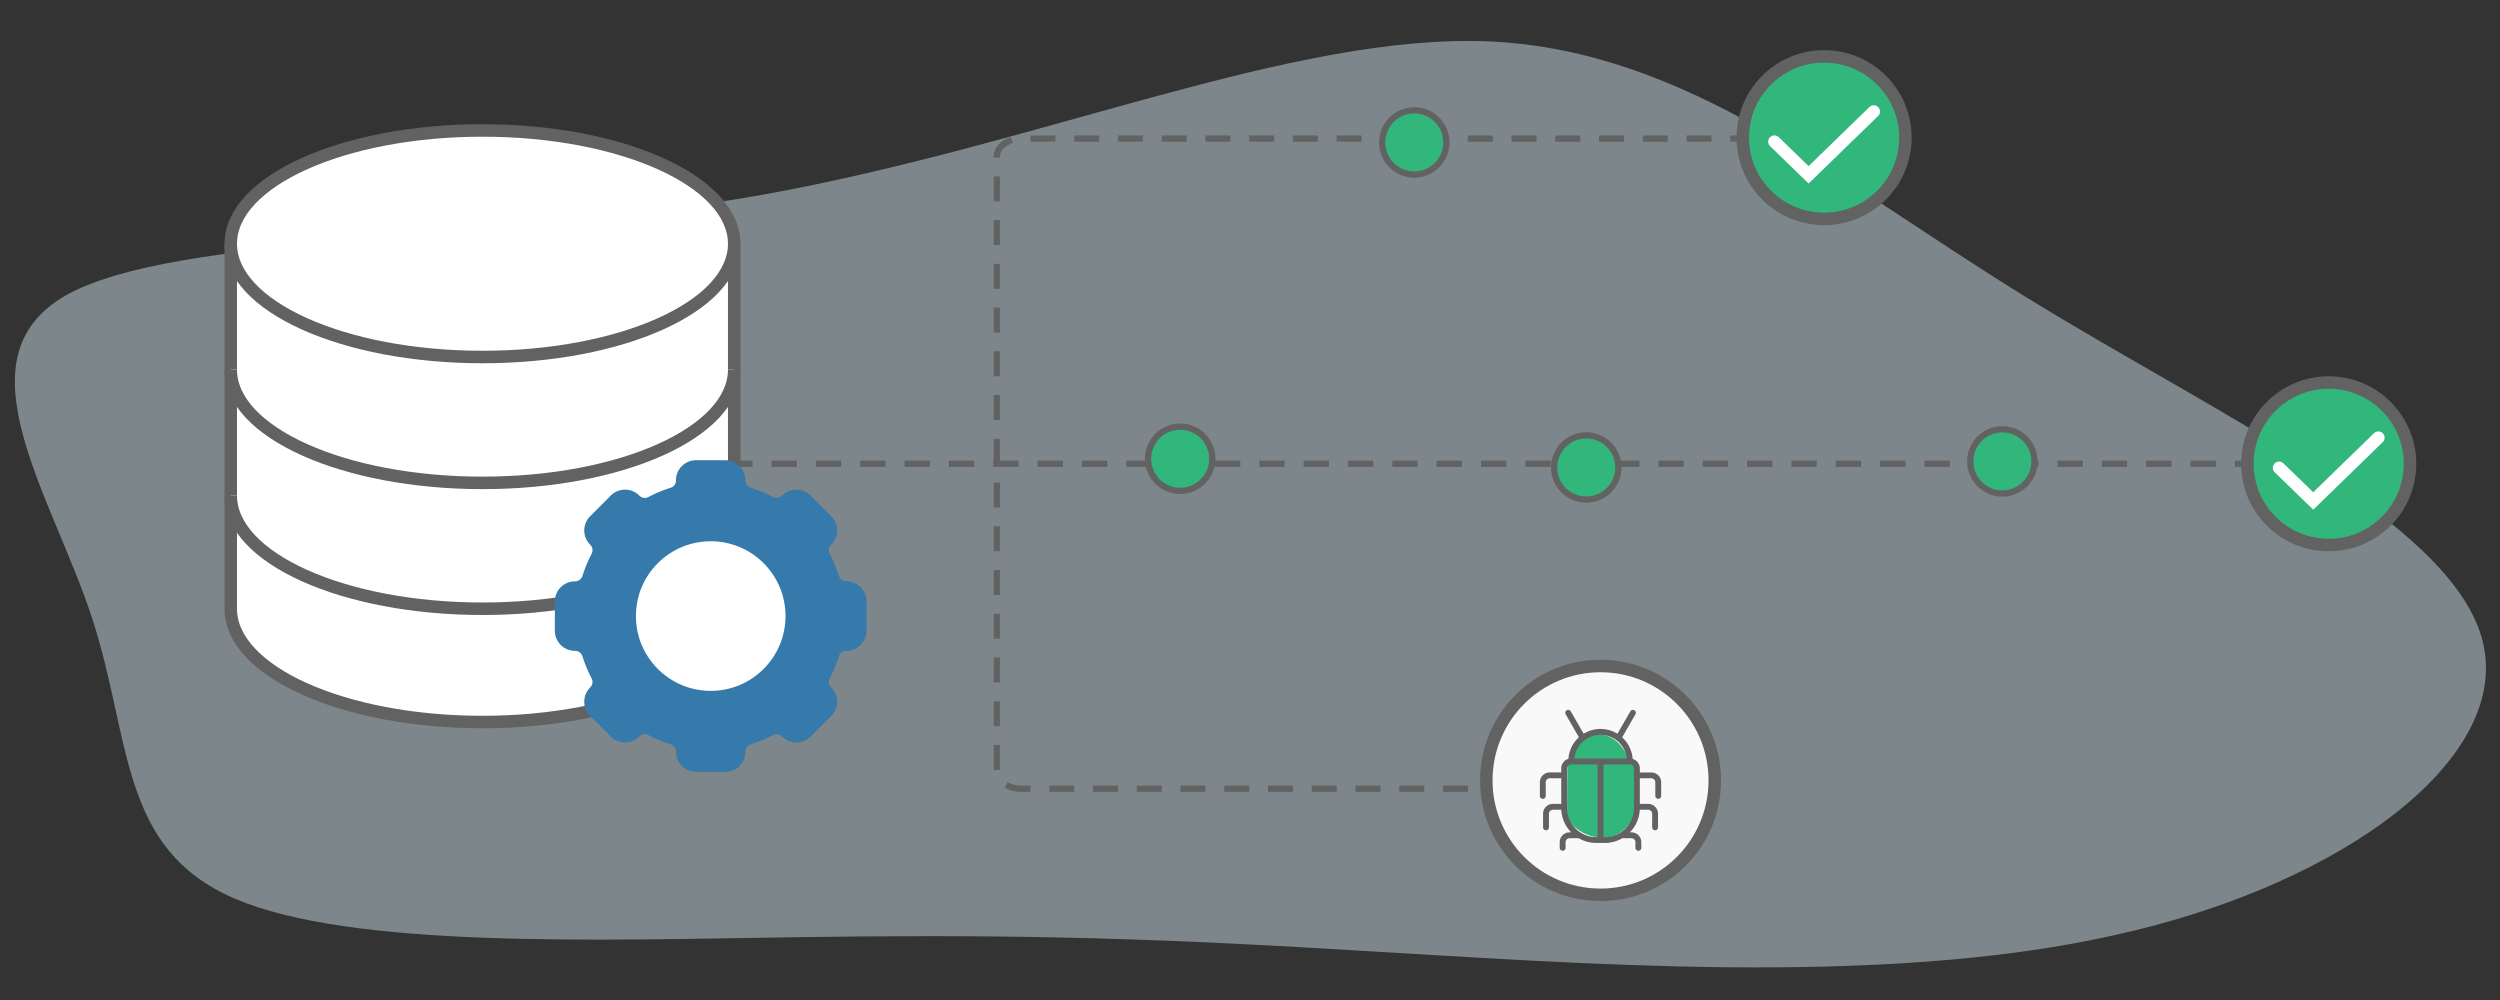
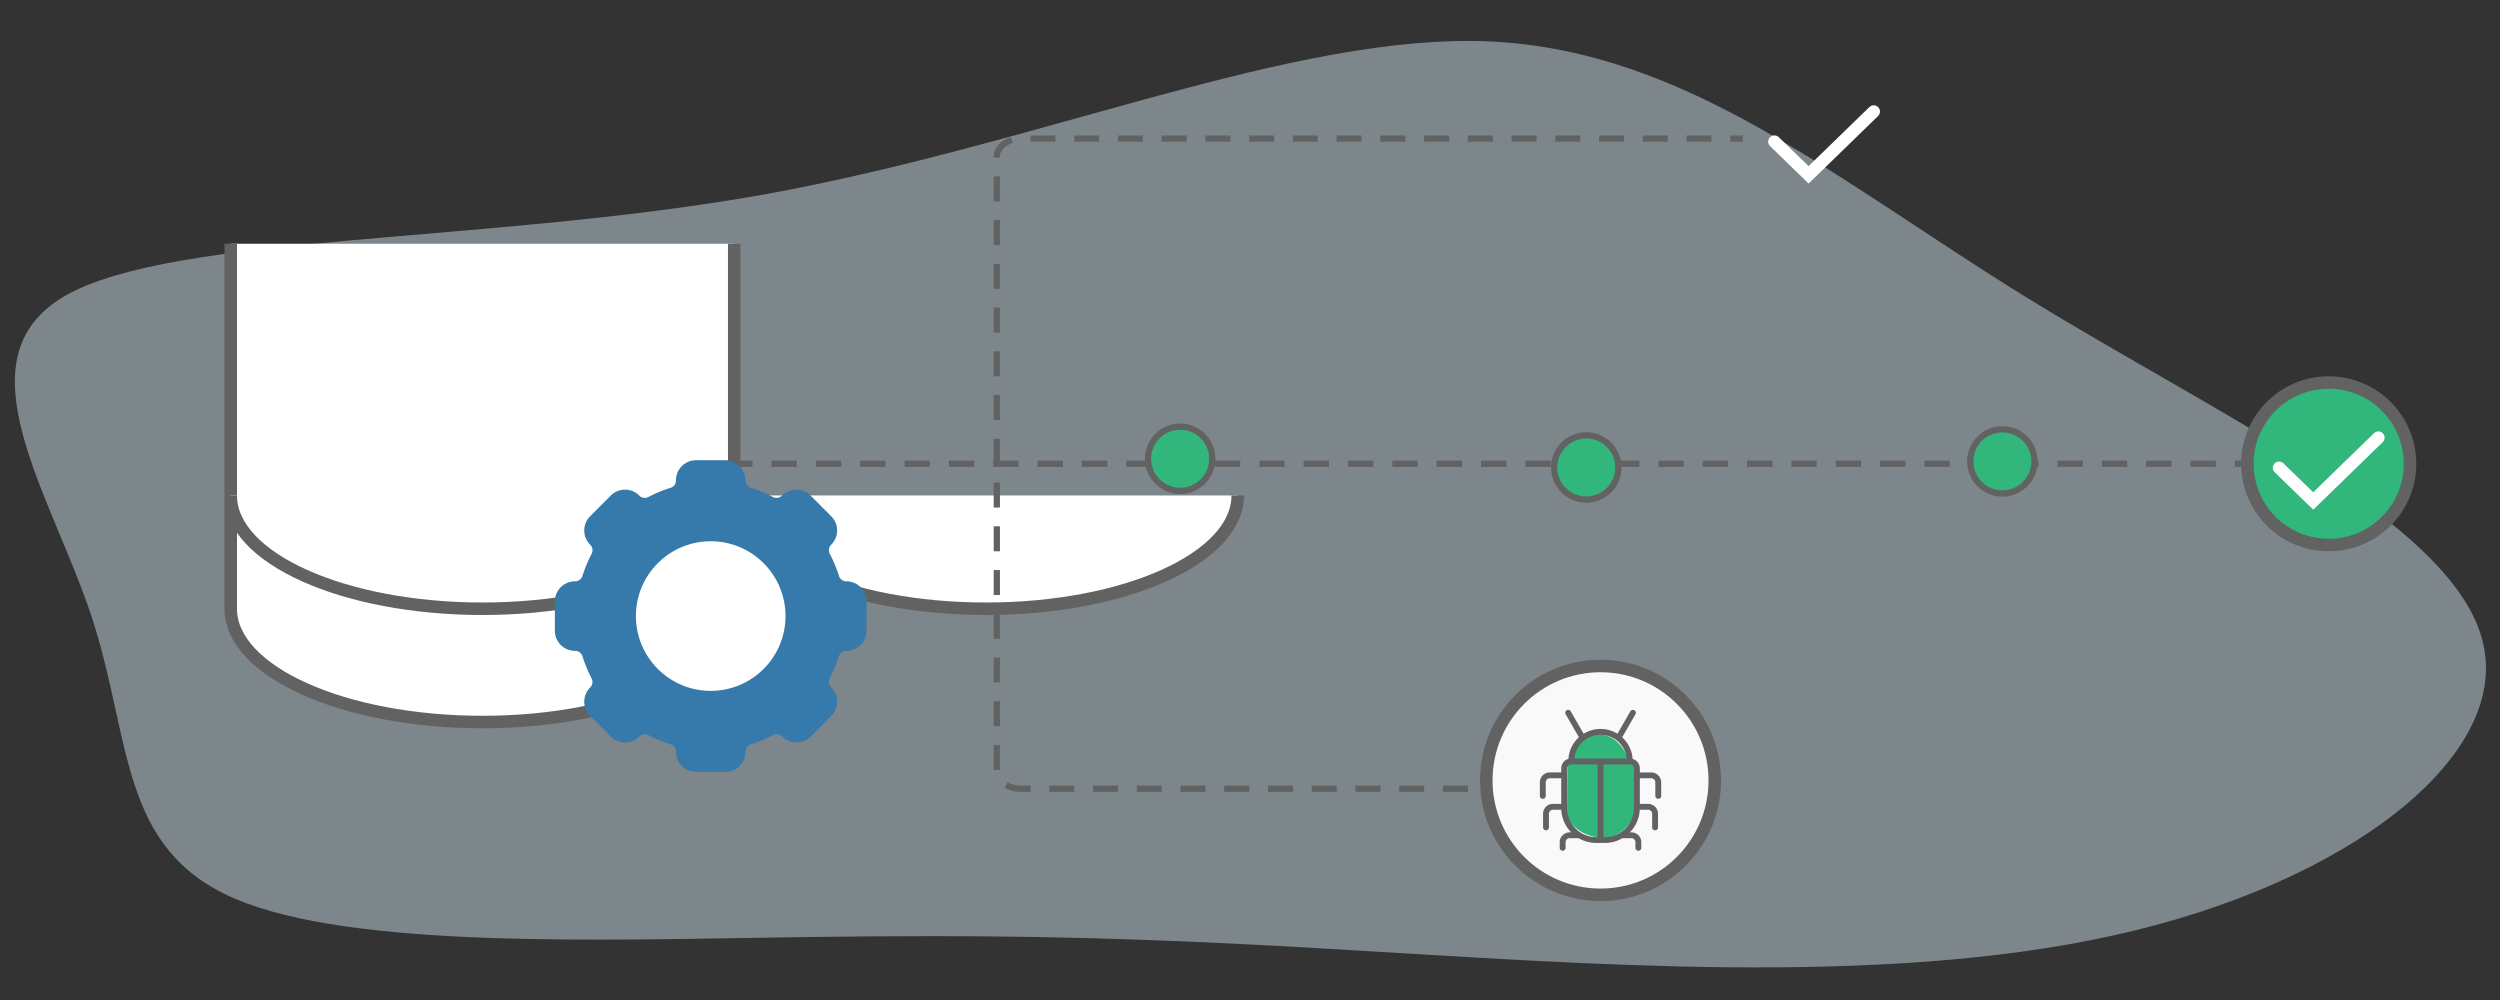
<svg xmlns="http://www.w3.org/2000/svg" viewBox="0 0 400 160">
  <rect x="0" y="0" width="400" height="160" fill="#333333" stroke="none" />
  <defs>
    <style>.cls-1{fill:#c9dae2;fill-opacity:0.5;}.cls-11,.cls-2{fill:#fff;}.cls-12,.cls-2,.cls-3,.cls-4,.cls-5,.cls-6,.cls-9{stroke:#626262;}.cls-12,.cls-13,.cls-2,.cls-3,.cls-4,.cls-5,.cls-6,.cls-9{stroke-miterlimit:10;}.cls-12,.cls-13,.cls-2,.cls-6{stroke-width:2px;}.cls-13,.cls-3,.cls-4,.cls-5{fill:none;}.cls-4{stroke-dasharray:4.054 3.041;}.cls-5{stroke-dasharray:3.999 2.999;}.cls-6{fill:#f9f9f9;}.cls-12,.cls-7,.cls-9{fill:#31b67b;}.cls-8{fill:#626262;}.cls-10{fill:#357aab;}.cls-13{stroke:#fff;stroke-linecap:round;}</style>
  </defs>
  <g id="blobs">
    <path id="bg" class="cls-1" d="M338.036,149.69c-37.639,8.365-86.18,4.375-121.886,2.335-35.428-2.171-58.022-2.524-88.982-2.071-31.239.454-70.844,1.845-89.547-6.151S21.116,118.292,14.664,98.687s-21.555-41.3-4.28-51.339c17.553-10.039,67.484-8.289,112.1-16.273C167.1,22.96,206.948,5.243,238.47,6.632c31.521,1.521,55.269,22.147,85.707,40.917s67.568,35.684,72.9,54.5C402.414,120.736,375.676,141.456,338.036,149.69Z" />
  </g>
  <g id="images">
    <g id="data">
      <path id="data-2" data-name="data" class="cls-2" d="M36.918,39V97.4c0,10.015,18.028,18.125,40.278,18.125s40.278-8.11,40.278-18.125V39" />
-       <path id="data-3" data-name="data" class="cls-2" d="M36.918,79.275C36.918,89.29,54.946,97.4,77.2,97.4s40.278-8.11,40.278-18.125M36.918,59.136c0,10.015,18.028,18.125,40.278,18.125s40.278-8.11,40.278-18.125" />
-       <path id="data-4" data-name="data" class="cls-2" d="M77.2,20.872c-22.25,0-40.278,8.11-40.278,18.125S54.946,57.122,77.2,57.122,117.474,49.012,117.474,39,99.445,20.872,77.2,20.872Z" />
+       <path id="data-3" data-name="data" class="cls-2" d="M36.918,79.275C36.918,89.29,54.946,97.4,77.2,97.4s40.278-8.11,40.278-18.125c0,10.015,18.028,18.125,40.278,18.125s40.278-8.11,40.278-18.125" />
    </g>
    <g id="path">
      <line class="cls-3" x1="118.4" y1="74.204" x2="120.4" y2="74.204" />
      <line class="cls-4" x1="123.441" y1="74.204" x2="356.06" y2="74.204" />
      <line class="cls-3" x1="357.58" y1="74.204" x2="359.58" y2="74.204" />
      <line class="cls-3" x1="278.84" y1="22.175" x2="276.84" y2="22.175" />
      <path class="cls-5" d="M273.84,22.175H163.492c-2.212,0-4,1.27-4,2.838v98.4c0,1.54,1.761,2.788,3.935,2.788h79.953" />
      <line class="cls-3" x1="244.875" y1="126.204" x2="246.875" y2="126.204" />
    </g>
    <g id="dot">
      <ellipse class="cls-6" cx="256.085" cy="124.865" rx="18.278" ry="18.305" />
    </g>
    <path id="bug" class="cls-7" d="M251.709,121.079s.87-3.826,4.232-3.594,4.522,3.826,4.522,3.826l.985,1.275.116,7.884s-1.739,3.942-5.565,3.536a6.817,6.817,0,0,1-5.275-3.13l.058-8.7,1.1-.232Z" />
    <path id="bug-2" data-name="bug" class="cls-8" d="M264.207,123.594h-1.832v-.644a1.587,1.587,0,0,0-1.152-1.523,5.139,5.139,0,0,0-1.678-3.454l2.122-3.684a.47.47,0,0,0-.812-.474l0,0-2.063,3.583a5.142,5.142,0,0,0-5.407,0l-2.064-3.583a.47.47,0,0,0-.818.464l0,0,2.122,3.684a5.143,5.143,0,0,0-1.678,3.454,1.586,1.586,0,0,0-1.151,1.523v.644h-1.833a1.585,1.585,0,0,0-1.584,1.583v2.176a.47.47,0,0,0,.94,0h0v-2.176a.645.645,0,0,1,.644-.643H249.8v4.095h-1.326a1.585,1.585,0,0,0-1.584,1.583v2.177a.47.47,0,0,0,.94,0v-2.177a.645.645,0,0,1,.644-.643H249.8a5.591,5.591,0,0,0,1.582,3.615h-.244a1.585,1.585,0,0,0-1.584,1.583v.911a.471.471,0,0,0,.941,0v-.911a.643.643,0,0,1,.643-.643h1.447a5.574,5.574,0,0,0,2.814.759h1.366a5.574,5.574,0,0,0,2.814-.759h1.447a.643.643,0,0,1,.643.643v.911a.471.471,0,0,0,.941,0v-.911a1.585,1.585,0,0,0-1.584-1.583h-.244a5.591,5.591,0,0,0,1.582-3.615H263.7a.645.645,0,0,1,.644.643v2.177a.47.47,0,0,0,.94,0v-2.177a1.585,1.585,0,0,0-1.584-1.583h-1.326v-4.095h1.832a.645.645,0,0,1,.644.643v2.176a.47.47,0,1,0,.94,0v-2.176A1.585,1.585,0,0,0,264.207,123.594Zm-8.122-6.019a4.218,4.218,0,0,1,4.19,3.792H251.9A4.218,4.218,0,0,1,256.085,117.575Zm-5.35,11.7V122.95a.644.644,0,0,1,.644-.643h4.236v11.636H255.4A4.673,4.673,0,0,1,250.735,129.276Zm10.7,0a4.673,4.673,0,0,1-4.667,4.667h-.213V122.307h4.236a.644.644,0,0,1,.644.643Z" />
-     <circle id="dot-2" data-name="dot" class="cls-9" cx="226.283" cy="22.792" r="5.14" />
    <circle id="dot-3" data-name="dot" class="cls-9" cx="188.825" cy="73.401" r="5.14" />
    <circle id="dot-4" data-name="dot" class="cls-9" cx="253.801" cy="74.795" r="5.14" />
    <circle id="dot-5" data-name="dot" class="cls-9" cx="320.377" cy="73.822" r="5.14" />
    <g id="gear">
      <path class="cls-10" d="M135.44,93.013a1.252,1.252,0,0,1-1.2-.846,20.981,20.981,0,0,0-1.486-3.57A1.256,1.256,0,0,1,133,87.141a3.2,3.2,0,0,0,0-4.533l0-.005-3.319-3.323a3.221,3.221,0,0,0-4.542,0,1.239,1.239,0,0,1-1.456.245,21.456,21.456,0,0,0-3.566-1.482,1.253,1.253,0,0,1-.85-1.2,3.213,3.213,0,0,0-3.209-3.209h-4.7a3.222,3.222,0,0,0-3.209,3.237v.018a1.186,1.186,0,0,1-.8,1.139,21.022,21.022,0,0,0-3.617,1.5,1.242,1.242,0,0,1-1.458-.249,3.219,3.219,0,0,0-4.54,0L94.425,82.6a3.208,3.208,0,0,0-.006,4.536l.006.006a1.256,1.256,0,0,1,.246,1.454,21.059,21.059,0,0,0-1.482,3.568,1.253,1.253,0,0,1-1.2.85,3.214,3.214,0,0,0-3.212,3.212v4.7a3.214,3.214,0,0,0,3.208,3.209,1.255,1.255,0,0,1,1.2.846,20.957,20.957,0,0,0,1.486,3.571A1.258,1.258,0,0,1,94.423,110a3.2,3.2,0,0,0,0,4.533l0,0,3.319,3.323a3.218,3.218,0,0,0,4.542,0,1.239,1.239,0,0,1,1.456-.246,21.332,21.332,0,0,0,3.567,1.482,1.257,1.257,0,0,1,.85,1.2,3.213,3.213,0,0,0,3.209,3.21h4.7a3.214,3.214,0,0,0,3.209-3.208,1.255,1.255,0,0,1,.85-1.2,21.3,21.3,0,0,0,3.566-1.486,1.243,1.243,0,0,1,1.458.25,3.221,3.221,0,0,0,4.54,0L133,114.544a3.207,3.207,0,0,0,.006-4.536L133,110a1.256,1.256,0,0,1-.247-1.458,21.325,21.325,0,0,0,1.5-3.619,1.2,1.2,0,0,1,1.185-.8,3.212,3.212,0,0,0,3.207-3.209v-4.7A3.213,3.213,0,0,0,135.44,93.013Z" />
      <circle class="cls-11" cx="113.714" cy="98.57" r="11.968" />
    </g>
-     <ellipse class="cls-12" cx="291.852" cy="22.023" rx="13.012" ry="13" />
    <polyline class="cls-13" points="283.908 22.666 289.377 27.973 299.796 17.847" />
    <ellipse class="cls-12" cx="372.593" cy="74.204" rx="13.012" ry="13" />
    <polyline class="cls-13" points="364.649 74.848 370.118 80.155 380.537 70.028" />
  </g>
</svg>